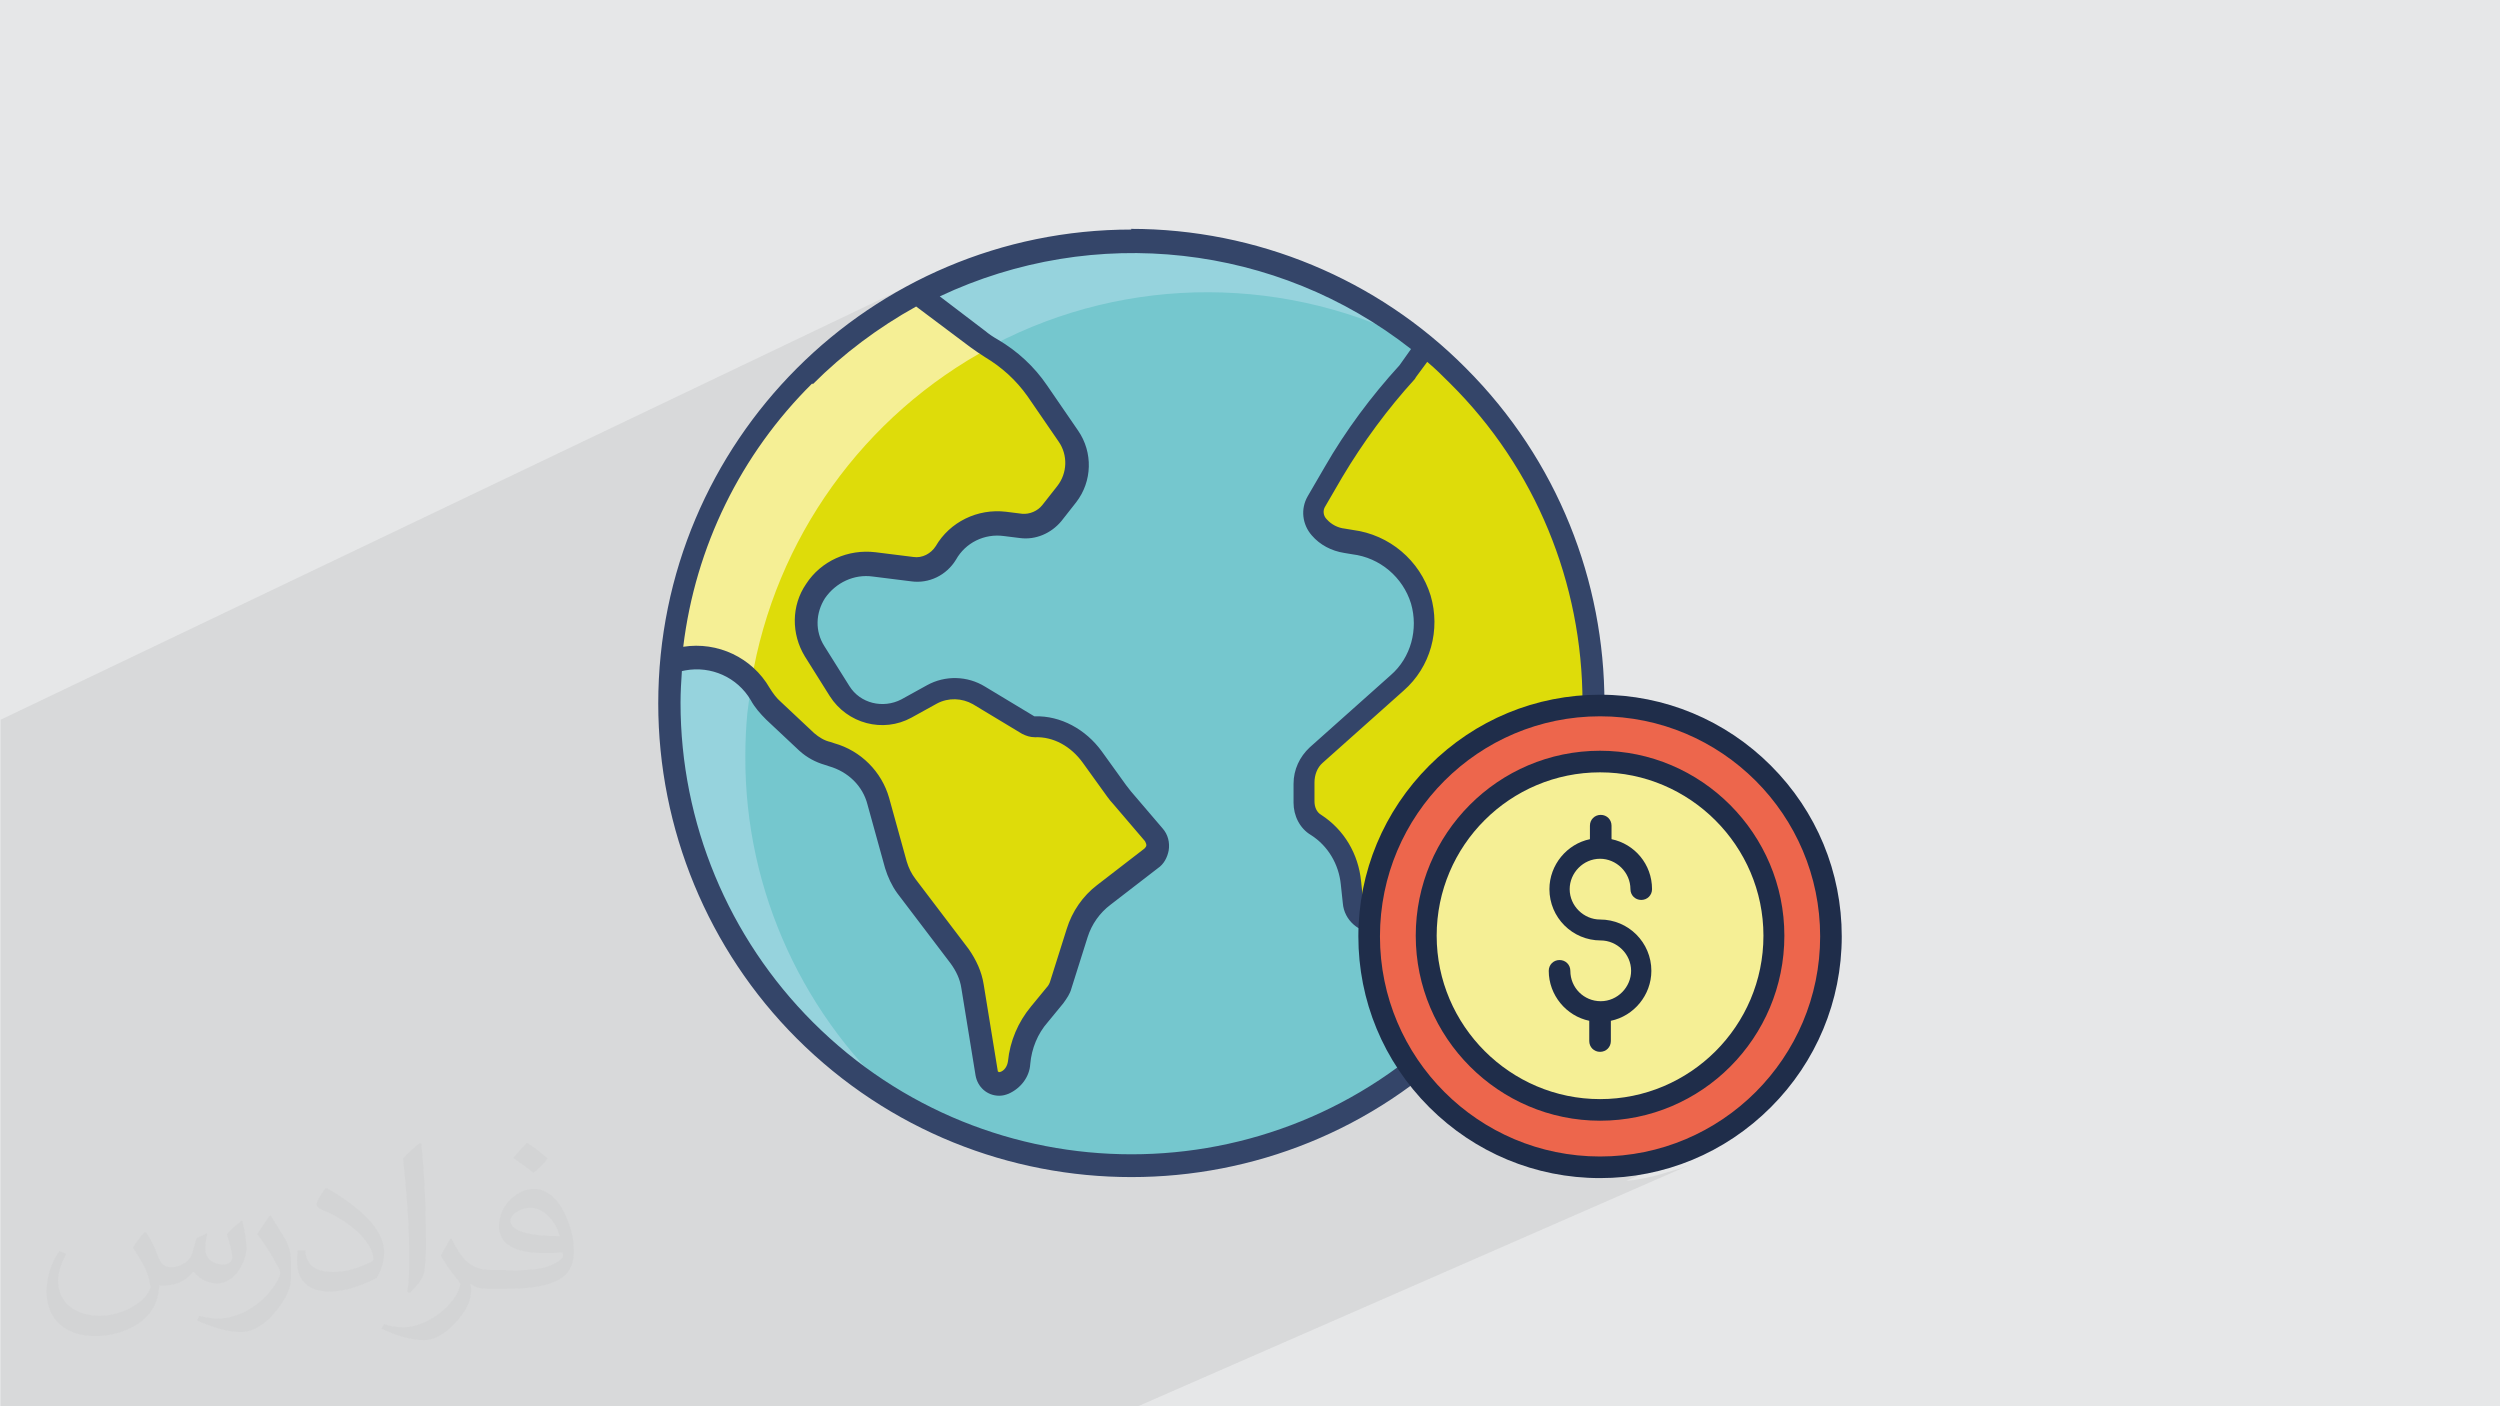
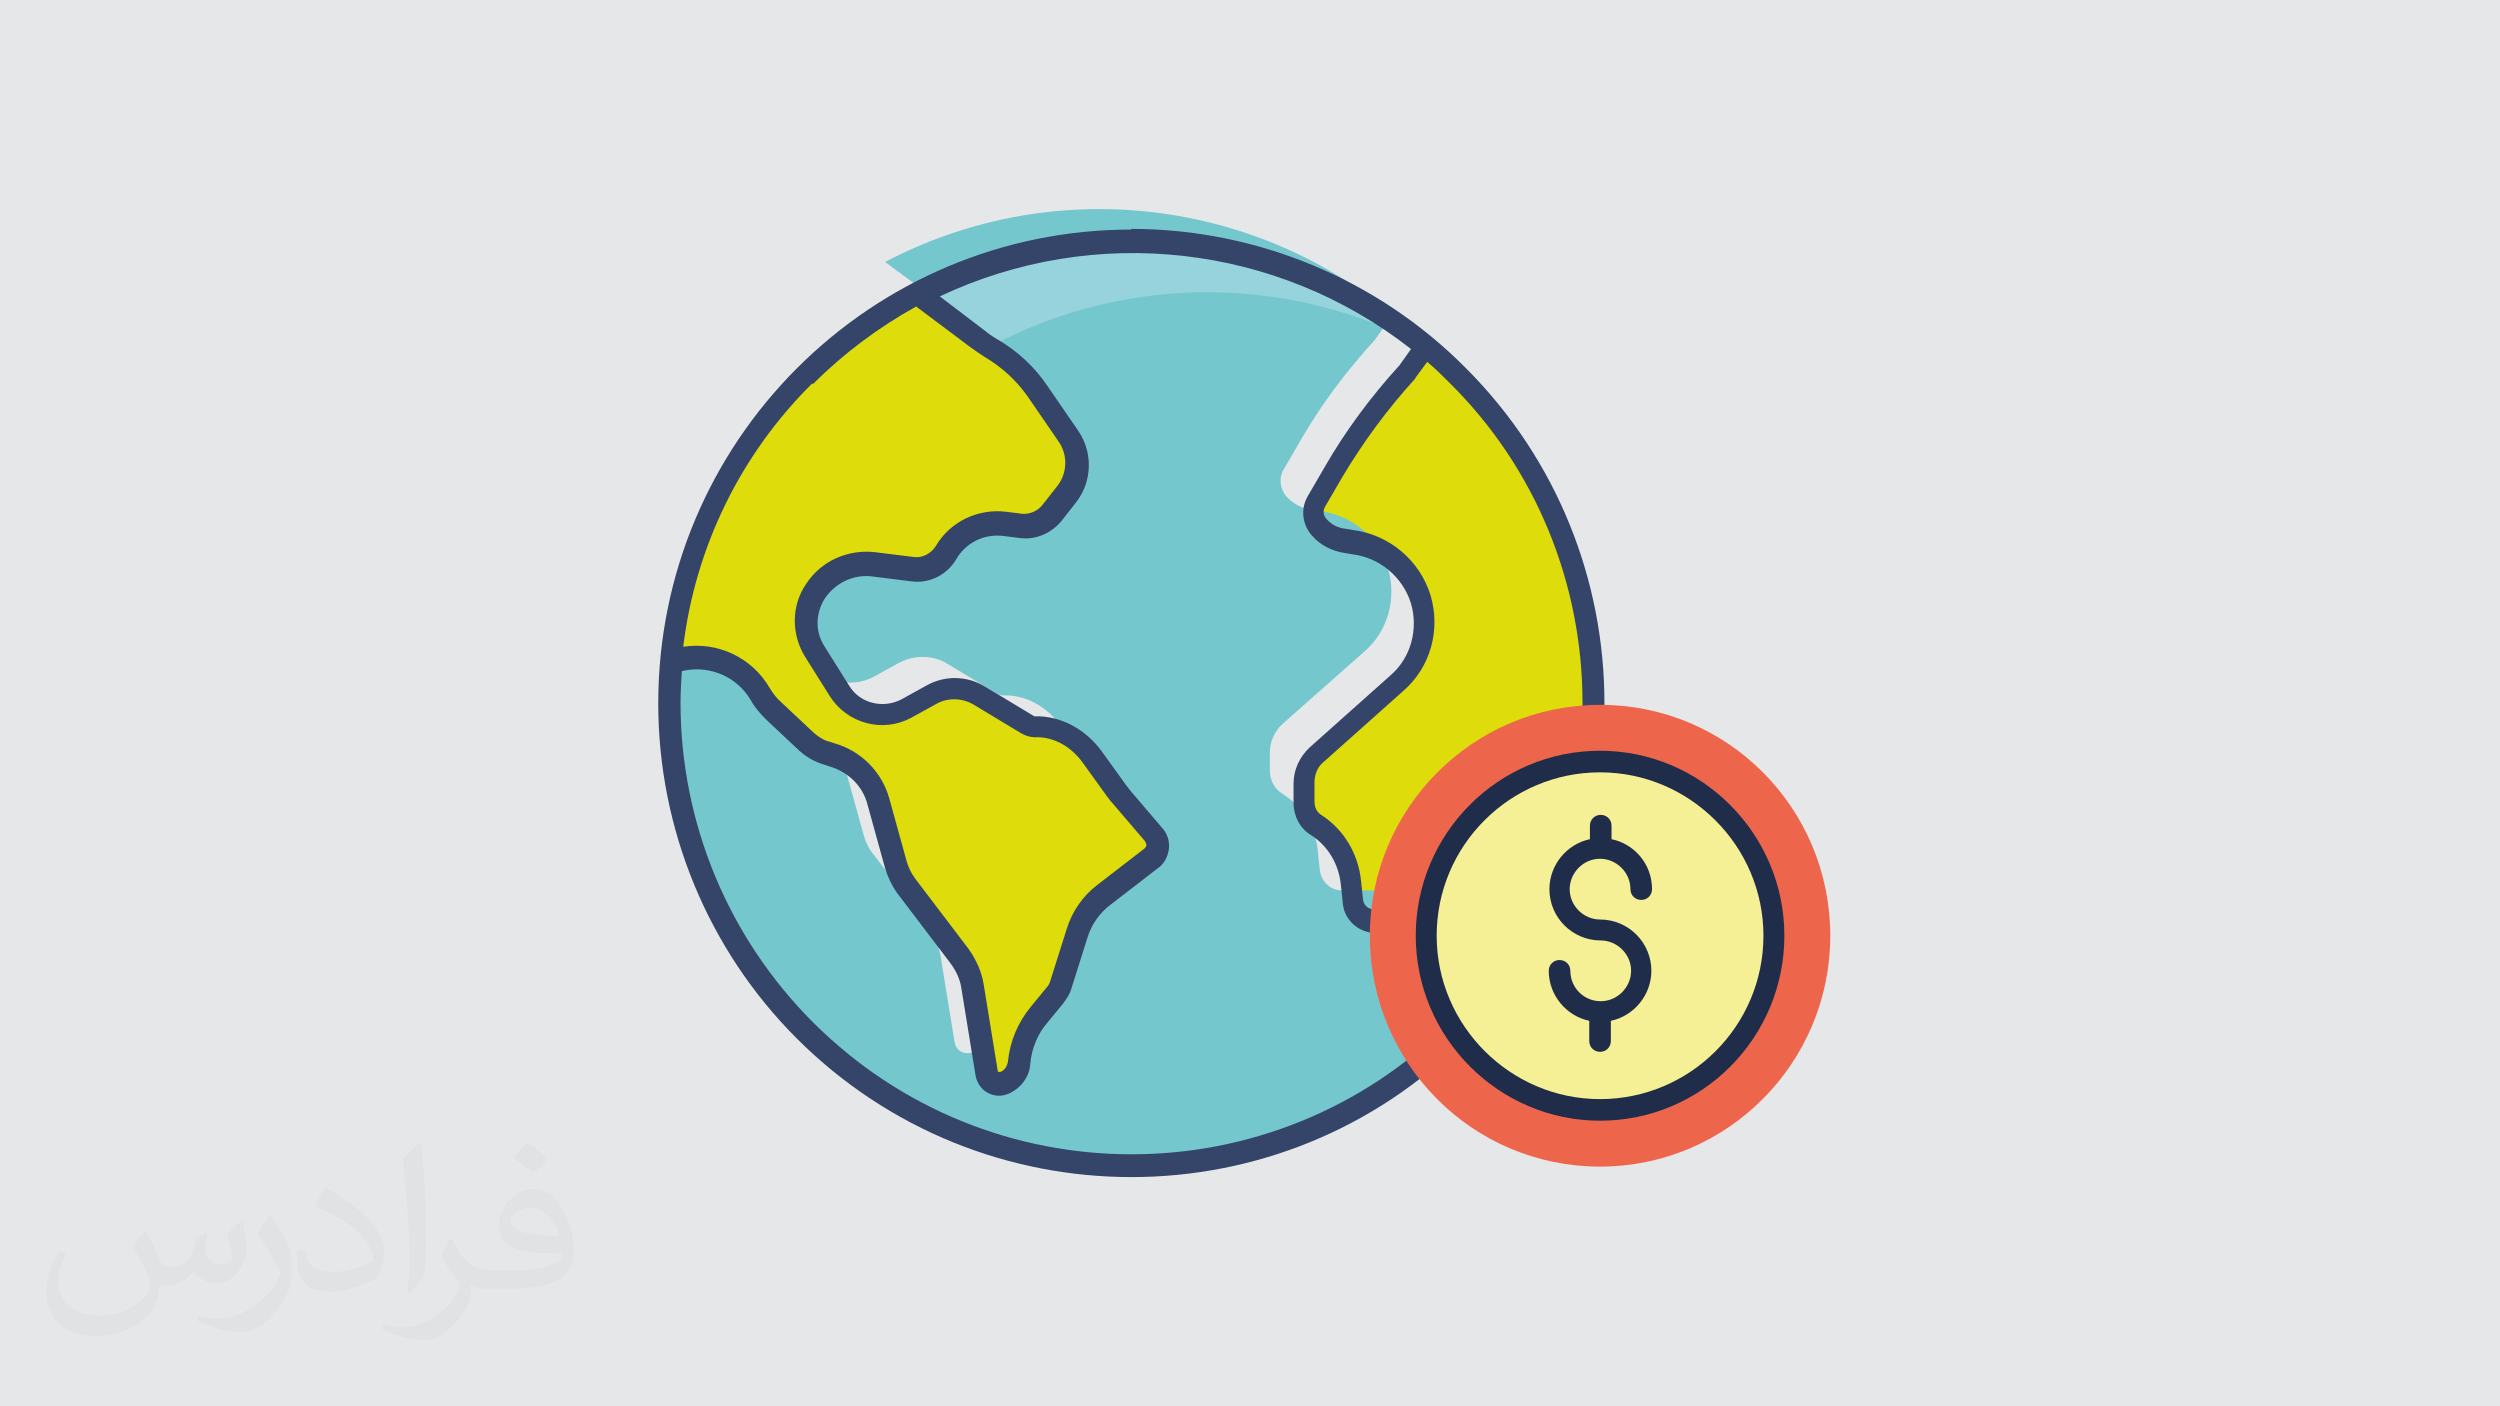
<svg xmlns="http://www.w3.org/2000/svg" xml:space="preserve" width="3.703in" height="2.083in" version="1.1" style="shape-rendering:geometricPrecision; text-rendering:geometricPrecision; image-rendering:optimizeQuality; fill-rule:evenodd; clip-rule:evenodd" viewBox="0 0 3703 2083" enable-background="new 0 0 256 256">
  <defs>
    <style type="text/css">
   
    .fil8 {fill:#F5EF95}
    .fil9 {fill:#1F2D4A}
    .fil0 {fill:#E6E7E8}
    .fil7 {fill:#ED664C}
    .fil5 {fill:#F5EF95;fill-rule:nonzero}
    .fil2 {fill:#DEDC0A;fill-rule:nonzero}
    .fil4 {fill:#96D3DD;fill-rule:nonzero}
    .fil3 {fill:#75C7CE;fill-rule:nonzero}
    .fil6 {fill:#344569;fill-rule:nonzero}
    .fil10 {fill:#373435;fill-opacity:0.031}
    .fil1 {fill:#2B2A29;fill-opacity:0.078}
   
  </style>
  </defs>
  <g id="Layer_x0020_1">
    <polygon class="fil0" points="0,0 3703,0 3703,2083 0,2083 " />
-     <path class="fil1" d="M221 2083l-6 0 -1 0 -13 0 -13 0 -23 0 -88 0 -3 0 -26 0 0 0 -4 0 -17 0 -3 0 -16 0 -4 0 -3 0 0 -9 0 -2 0 -2 0 -3 0 -3 0 -1 0 -2 0 -3 0 -12 0 -1 0 0 0 -8 0 -2 0 -13 0 -8 0 -5 0 -4 0 -32 0 -17 0 -15 0 -5 0 -8 0 -3 0 -1 0 -30 0 -28 0 -3 0 -4 0 -2 0 -64 0 -6 0 -7 0 -10 0 0 0 -38 0 -7 0 -8 0 -7 0 -5 0 -10 0 -2 0 -3 0 -1 0 -5 0 -6 0 -3 0 -1 0 -2 0 -7 0 -8 0 -3 0 -4 0 0 0 -16 0 -15 0 -16 0 -2 0 -18 0 -28 0 -13 0 -1 0 -10 0 -2 0 -2 0 -1 0 -1 0 -10 0 -1 0 -7 0 -1 0 -3 0 -1 0 -2 0 -2 0 -3 0 -5 0 -1 0 -1 0 -4 0 -7 0 -1 0 -1 0 -3 0 0 0 -4 0 -2 0 -6 0 -2 0 0 0 0 0 -5 0 -2 0 -3 0 -1 0 -3 0 -2 0 -5 0 -8 0 0 0 -18 0 -20 0 -3 0 -83 0 -3 0 -89 0 -1 0 -1 0 -9 0 -12 0 -8 0 -38 0 0 0 -41 0 -1 0 -17 0 -1 0 0 0 -18 1373 -656 -30 16 -29 17 -28 18 -27 20 -11 9 132 -63 0 0 5 -2 -23 12 14 11 17 -8 67 51 2 2 2 2 2 2 2 2 2 2 2 2 2 2 2 1 8 5 5 -2 19 -9 19 -8 19 -8 20 -7 20 -6 20 -6 20 -5 20 -5 20 -4 20 -3 20 -3 20 -2 21 -1 21 -1 21 0 21 0 21 1 21 2 20 2 20 3 20 3 20 4 20 5 20 5 20 6 20 7 20 7 19 8 19 8 19 9 17 9 3 -2 -2 2 0 0 0 0 -26 36 -1 1 31 -15 -17 23 0 0 0 0 0 0 0 0 0 0 0 0 0 0 0 0 -8 8 -8 9 -7 9 -7 9 -7 9 -7 9 -7 9 -7 9 -7 9 -7 9 -6 9 -6 9 -6 10 -6 10 -6 10 -6 10 -25 43 -1 2 -1 2 0 3 0 3 0 2 1 2 1 2 2 2 3 3 3 3 3 2 3 2 4 2 4 1 4 1 4 1 12 1 20 4 19 7 17 9 16 12 14 14 12 16 10 17 7 19 3 10 2 10 1 10 0 10 0 10 -1 10 -2 9 -2 9 -3 9 -4 9 -4 9 -5 8 -5 8 -6 8 -7 7 -7 7 -120 107 -3 3 -3 3 -2 3 -2 4 -1 4 -1 4 -1 4 0 4 0 26 270 -123 -16 8 -15 9 -15 9 -14 10 -14 11 -10 9 103 -47 -30 14 -28 17 -26 20 -10 9 100 -45 -28 14 -27 16 -25 19 -23 21 -21 23 -19 25 -3 5 167 -76 25 -9 26 -7 27 -4 28 -1 28 1 27 4 26 7 25 9 24 12 23 14 21 16 19 18 18 19 16 21 14 23 12 24 9 25 7 26 4 27 1 28 -1 28 -4 27 -7 26 -9 25 -12 24 -14 23 -16 21 -18 19 -19 18 -21 16 -23 14 -24 12 -158 70 19 3 33 2 33 -2 32 -5 31 -8 30 -11 -90 39 32 -5 33 -8 31 -12 -91 40 11 -1 17 -3 17 -4 17 -5 17 -5 16 -6 -839 367 -38 0 -35 0 -3 0 -32 0 -35 0 -61 0 -38 0 -38 0 -50 0 -154 0 -22 0 -47 0 -15 0 -4 0 -25 0 -11 0 -4 0 -31 0 -6 0 -4 0 -24 0 -13 0 -102 0 -1 0 -49 0 -3 0 -69 0 -1 0 -22 0 -116 0 -41 0 -11 0 -9 0 -28 0 -12 0 -7 0 -9 0 -4 0 -10 0 0 0 -2 0 -2 0 -2 0 -7 0 -1 0 -2 0 -5 0 0 0 -9 0 -15 0 -3 0 -12 0 -1 0 0 0 -2 0 -1 0 -3 0 -14 0 -3 0 -1 0 -9 0 -6 0 0 0 0 0 -2 0 -1 0 -1 0 -2 0 -11 0 -7 0 -4 0 -11 0 0 0 -51 0 -3 0 -9 0 -25 0 -2 0 -1 0 -13 0 -17 0zm2149 -971l-44 20 0 0 43 -20z" />
    <g id="_2077148735280">
      <path class="fil2" d="M2361 1042c0,63 -9,126 -26,187l-20 2c-2,0 -3,0 -5,0l-17 1c-44,2 -83,29 -101,69l-4 10c-14,33 -47,54 -83,54l-71 0c-17,0 -31,-13 -33,-30l-3 -28c-3,-35 -23,-66 -52,-85 -12,-7 -19,-20 -19,-34l0 -28c0,-16 7,-31 19,-42l121 -107c35,-31 48,-79 35,-123 -14,-46 -53,-79 -101,-85l-12 -2c-15,-2 -28,-9 -38,-20 -9,-11 -11,-26 -4,-39l25 -43c31,-53 68,-103 110,-149l27 -38c158,130 250,324 250,529z" />
-       <path class="fil3" d="M2316 1230l20 -2c-81,288 -345,499 -659,499 -378,0 -684,-307 -684,-685 0,-22 1,-43 3,-64l8 1 9 -2c45,-9 91,12 114,52 5,9 12,17 20,25l49 46c9,8 19,14 31,17l6 2c34,9 60,35 69,69l26 94c3,11 8,22 16,31l79 104c10,13 16,28 19,44l21 129c1,5 3,9 7,12 5,4 12,5 19,3 12,-5 21,-17 22,-30 3,-26 13,-51 30,-72l23 -28c4,-5 7,-11 9,-17l24 -76c7,-23 21,-42 39,-57l70 -54c5,-4 9,-9 10,-16 1,-7 -1,-14 -5,-19l-47 -55c-3,-3 -5,-7 -8,-10l-36 -50c-20,-28 -51,-46 -85,-45 -3,0 -7,-1 -10,-3l-73 -44c-21,-13 -48,-13 -70,-2l-38 21c-35,19 -78,7 -99,-26l-37 -59c-17,-27 -17,-62 1,-89 19,-29 53,-44 87,-40l56 7c20,3 40,-7 50,-24 18,-31 52,-48 88,-43l24 3c17,2 35,-5 46,-19l22 -28c19,-25 20,-60 2,-86l-46 -67c-18,-26 -41,-47 -68,-63 -7,-4 -14,-9 -21,-14l-39 -29 -50 -37c244,-128 540,-97 752,78l-27 38c-42,46 -79,95 -110,149l-25 43c-7,12 -5,28 4,39 10,11 23,18 38,20l12 2c48,6 87,39 101,85 13,44 0,93 -35,123l-121 107c-12,11 -19,26 -19,42l0 28c0,14 7,27 19,34 30,19 49,50 52,85l3 28c2,17 16,30 33,30l71 0c36,0 69,-21 83,-54l4 -10c18,-40 57,-67 101,-69l17 -1c2,0 3,0 5,0z" />
+       <path class="fil3" d="M2316 1230l20 -2c-81,288 -345,499 -659,499 -378,0 -684,-307 -684,-685 0,-22 1,-43 3,-64l8 1 9 -2c45,-9 91,12 114,52 5,9 12,17 20,25c9,8 19,14 31,17l6 2c34,9 60,35 69,69l26 94c3,11 8,22 16,31l79 104c10,13 16,28 19,44l21 129c1,5 3,9 7,12 5,4 12,5 19,3 12,-5 21,-17 22,-30 3,-26 13,-51 30,-72l23 -28c4,-5 7,-11 9,-17l24 -76c7,-23 21,-42 39,-57l70 -54c5,-4 9,-9 10,-16 1,-7 -1,-14 -5,-19l-47 -55c-3,-3 -5,-7 -8,-10l-36 -50c-20,-28 -51,-46 -85,-45 -3,0 -7,-1 -10,-3l-73 -44c-21,-13 -48,-13 -70,-2l-38 21c-35,19 -78,7 -99,-26l-37 -59c-17,-27 -17,-62 1,-89 19,-29 53,-44 87,-40l56 7c20,3 40,-7 50,-24 18,-31 52,-48 88,-43l24 3c17,2 35,-5 46,-19l22 -28c19,-25 20,-60 2,-86l-46 -67c-18,-26 -41,-47 -68,-63 -7,-4 -14,-9 -21,-14l-39 -29 -50 -37c244,-128 540,-97 752,78l-27 38c-42,46 -79,95 -110,149l-25 43c-7,12 -5,28 4,39 10,11 23,18 38,20l12 2c48,6 87,39 101,85 13,44 0,93 -35,123l-121 107c-12,11 -19,26 -19,42l0 28c0,14 7,27 19,34 30,19 49,50 52,85l3 28c2,17 16,30 33,30l71 0c36,0 69,-21 83,-54l4 -10c18,-40 57,-67 101,-69l17 -1c2,0 3,0 5,0z" />
      <path class="fil2" d="M1709 1236c5,5 7,12 5,19 -1,6 -5,12 -10,16l-70 54c-19,14 -32,34 -39,57l-24 76c-2,6 -5,12 -9,17l-23 28c-17,20 -28,45 -30,72 -1,13 -10,25 -22,30 -6,3 -13,2 -19,-3 -4,-3 -6,-7 -7,-12l-21 -129c-3,-16 -9,-31 -19,-44l-79 -104c-7,-9 -12,-20 -16,-31l-26 -94c-9,-34 -36,-60 -69,-69l-6 -2c-12,-3 -22,-9 -31,-17l-49 -46c-8,-7 -14,-16 -20,-25 -23,-40 -69,-61 -114,-52l-9 2 -8 -1c22,-231 159,-436 364,-543l50 37 39 29c7,5 13,9 21,14 27,16 50,37 68,63l46 67c18,26 17,61 -2,86l-22 28c-11,14 -28,21 -46,19l-24 -3c-35,-5 -70,13 -88,43 -10,17 -30,27 -50,24l-56 -7c-34,-4 -68,11 -87,40 -18,27 -19,62 -1,89l37 59c21,33 64,45 99,26l38 -21c22,-12 48,-11 70,2l73 44c3,2 6,3 10,3 34,-1 65,17 85,45l36 50c2,3 5,7 8,10l47 55z" />
      <path class="fil4" d="M1677 356c-111,0 -220,27 -318,78l50 37 39 29c6,5 13,9 20,13l3 -2c200,-105 439,-104 639,2l2 -2c-122,-101 -276,-156 -435,-156z" />
-       <path class="fil4" d="M1104 1120c0,-22 1,-43 3,-64l6 -46c-25,-28 -64,-40 -101,-33l-9 2 -8 -1c-2,21 -3,42 -3,64 0,248 134,477 350,598 -151,-130 -239,-320 -238,-520z" />
-       <path class="fil5" d="M1113 1009c35,-211 166,-394 355,-495 -7,-4 -13,-8 -20,-13l-39 -29 -50 -37c-205,108 -342,312 -364,543l8 1 9 -2c37,-7 75,5 100,33z" />
      <path class="fil6" d="M2322 1213l-8 1c-1,0 -3,0 -4,0l-17 1c-50,2 -95,33 -115,79l-4 9c-12,27 -38,44 -68,44l-71 0c-8,0 -15,-6 -16,-14l-3 -28c-4,-40 -25,-76 -59,-98 -7,-4 -10,-12 -10,-20l0 -28c0,-11 4,-22 12,-29l120 -107c40,-35 55,-90 40,-141 -16,-52 -61,-90 -115,-97l-12 -2c-10,-1 -20,-6 -27,-14 -5,-5 -6,-13 -2,-19l25 -43c31,-52 67,-101 108,-146 0,-1 1,-1 1,-2l17 -23c12,10 23,21 34,32 126,125 196,295 196,473 0,58 -7,115 -22,171l0 0zm-174 301c-261,261 -683,261 -944,0 -125,-125 -196,-295 -196,-473 0,-16 1,-32 2,-47l5 -1c38,-7 77,10 97,44 6,11 14,20 23,29l49 46c11,10 24,17 38,21l6 2c28,8 50,29 57,57l26 94c4,13 10,26 18,37l79 104c8,11 14,23 16,37l21 129c3,17 17,30 35,30 5,0 9,-1 14,-3 18,-8 31,-25 32,-44 2,-23 11,-45 26,-62l23 -28c5,-7 10,-14 12,-22l24 -76c6,-19 18,-36 34,-48l70 -54c9,-6 14,-16 16,-26 2,-12 -1,-24 -9,-33l-47 -55c-2,-3 -5,-6 -7,-9l-36 -50c-24,-33 -61,-53 -99,-52 0,0 0,0 -1,0l-73 -44c-26,-16 -59,-17 -86,-2l-38 21c-27,14 -61,6 -77,-20l-37 -59c-14,-22 -13,-49 1,-71 16,-23 43,-36 71,-32l56 7c27,4 53,-9 67,-32 14,-25 42,-39 71,-35l24 3c23,3 46,-7 61,-25l22 -28c24,-31 25,-74 3,-106l-46 -67c-19,-28 -44,-51 -73,-68 -7,-4 -13,-8 -19,-13l-67 -51c229,-108 499,-78 698,78l-17 24c-42,46 -80,97 -111,151l-25 43c-11,19 -8,42 6,58 12,14 29,23 48,26l12 2c41,5 75,34 87,73 11,38 0,80 -30,106l-120 107c-15,14 -24,33 -24,54l0 28c0,19 9,38 26,48 25,16 41,43 44,73l3 28c2,25 24,44 49,44l71 0c43,0 81,-25 98,-64l4 -9c15,-35 48,-57 86,-59l17 -1 1 0c-32,101 -89,192 -163,267zm-944 -945c45,-45 97,-84 153,-115l80 60c7,5 14,10 22,15 25,15 46,34 63,58l46 67c14,20 13,47 -2,66l-22 28c-7,9 -19,14 -30,13l-24 -3c-42,-5 -83,15 -104,51 -7,11 -20,18 -33,16l-56 -7c-41,-5 -81,13 -103,47 -22,32 -22,74 -2,107l37 59c26,41 79,55 121,32l38 -21c17,-9 37,-8 53,1l73 44c6,3 12,5 19,5 27,-1 53,13 71,38l36 50c3,4 6,8 9,11l47 55c1,2 2,4 2,6 0,2 -2,4 -3,5l-70 54c-21,16 -37,39 -45,65l-24 76c-1,4 -3,8 -6,11l-23 28c-19,23 -31,51 -34,81 -1,7 -5,14 -12,16 -1,0 -1,0 -2,0 0,0 0,-1 -1,-1l-21 -129c-3,-19 -11,-36 -22,-52l-79 -104c-6,-8 -10,-16 -13,-26l-26 -94c-11,-39 -42,-70 -81,-81l-6 -2c-9,-2 -17,-7 -24,-13l-49 -46c-7,-6 -12,-13 -17,-21 -26,-45 -77,-69 -128,-61 18,-148 85,-285 191,-390zm472 -229c-387,0 -701,314 -701,702 0,186 74,365 205,496 274,274 718,274 991,0 274,-274 274,-719 0,-993 -131,-132 -310,-206 -496,-206z" />
    </g>
    <g id="_2077148733168">
      <path class="fil7" d="M2370 1044c189,0 341,153 341,342 0,189 -153,342 -341,342 -189,0 -341,-153 -341,-342 0,-189 153,-342 341,-342zm258 342c0,-143 -115,-258 -258,-258 -142,0 -258,116 -258,258 0,143 115,258 258,258 142,0 258,-116 258,-258z" />
      <circle class="fil8" cx="2370" cy="1386" r="258" />
      <path class="fil9" d="M2370 1272c24,0 45,20 45,45 0,9 7,16 16,16 9,0 16,-7 16,-16 0,-37 -26,-67 -60,-74l0 -20c0,-9 -7,-16 -16,-16 -9,0 -16,7 -16,16l0 20c-34,7 -60,38 -60,74 0,42 34,76 76,76 24,0 45,20 45,45 0,24 -20,45 -45,45 -25,0 -45,-20 -45,-45 0,-9 -7,-16 -16,-16 -9,0 -16,7 -16,16 0,36 26,67 60,74l0 30c0,9 7,16 16,16 9,0 16,-7 16,-16l0 -30c34,-7 60,-38 60,-74 0,-42 -34,-76 -76,-76 -24,0 -45,-20 -45,-45 0,-24 20,-45 45,-45z" />
-       <path class="fil9" d="M2370 1029c-95,0 -185,37 -253,105 -67,67 -105,157 -105,253 0,95 37,185 105,253 67,67 157,105 253,105 95,0 185,-37 253,-105 67,-67 105,-157 105,-253 0,-95 -37,-185 -105,-253 -67,-67 -157,-105 -253,-105zm0 684c-180,0 -326,-146 -326,-326 0,-180 146,-326 326,-326 180,0 326,146 326,326 0,180 -146,326 -326,326z" />
      <path class="fil9" d="M2370 1112c-151,0 -273,123 -273,274 0,151 123,274 273,274 151,0 273,-123 273,-274 0,-151 -123,-274 -273,-274zm0 516c-133,0 -242,-109 -242,-242 0,-134 109,-242 242,-242 133,0 242,109 242,242 0,134 -109,242 -242,242z" />
    </g>
  </g>
  <g id="Layer_x0020_1_0">
    <path class="fil10" d="M217 1826c7,11 12,21 16,32 3,7 5,19 21,19 5,0 11,-1 17,-5 7,-3 12,-9 14,-17l6 -21 15 -7 1 1c-2,8 -3,16 -3,21 0,18 15,24 27,24 7,0 13,-4 13,-10 0,-8 -4,-23 -8,-35 7,-7 14,-14 22,-20l1 1c4,15 6,30 6,40 0,10 -4,20 -8,27 -7,14 -20,25 -36,25 -12,0 -25,-6 -34,-17l-1 0c-9,11 -22,20 -43,20l-7 0c-1,14 -4,24 -9,33 -13,25 -50,42 -85,42 -49,0 -73,-28 -73,-66 0,-23 8,-45 19,-60l10 4c-7,14 -12,27 -12,40 0,35 29,52 62,52 31,0 68,-19 75,-42 -3,-25 -12,-36 -26,-59 4,-7 10,-15 17,-23l1 0 0 0 0 0 0 0 0 0 2 1 0 0 0 0zm564 -133c10,6 20,14 30,23 -6,8 -12,15 -21,21 -10,-8 -20,-15 -30,-22 7,-8 14,-15 20,-22l0 0 0 0 0 0 0 0 1 0 0 0 0 0zm5 96c-17,0 -30,11 -30,19 0,17 33,23 73,23 -5,-20 -22,-42 -43,-42zm-37 93c22,0 41,-1 55,-4 16,-4 30,-12 30,-18 0,-2 0,-3 -1,-5 -9,1 -19,1 -29,1 -29,0 -52,-7 -61,-23 -2,-5 -4,-10 -4,-16 0,-16 7,-32 19,-42 10,-9 21,-14 33,-14 20,0 37,16 48,42 6,14 11,30 11,51 0,14 -4,25 -12,34 -16,15 -45,21 -90,21l-20 0 0 0 -5 0c-11,0 -19,-2 -25,-7l-1 0c0,3 1,5 1,7 0,10 -3,23 -10,33 -20,30 -42,43 -60,43 -19,0 -42,-7 -63,-17l4 -7c7,3 16,5 29,5 34,0 78,-33 84,-64 -1,-3 -4,-6 -7,-10 -10,-12 -16,-22 -22,-32 5,-10 10,-18 14,-25l2 0c14,29 28,46 57,46l5 0 0 0 21 0 0 0 0 0 0 0 0 0 -3 1 0 0 0 0zm-146 31c3,-14 3,-29 3,-43l0 -21c0,-39 -5,-96 -9,-133 7,-8 17,-17 25,-23l2 1c5,47 7,101 7,151 0,13 -1,26 -2,35 -1,12 -8,21 -22,35l-3 -1 0 0 0 0 0 0 0 0 -1 -1 0 0 0 0zm-151 -62c1,18 10,33 41,33 20,0 36,-5 55,-14 3,-1 5,-3 5,-5 0,-12 -9,-27 -24,-41 -14,-13 -34,-25 -52,-32 -6,-3 -8,-5 -8,-8 0,-5 7,-16 13,-24l2 0c20,11 43,27 60,44 15,16 25,33 25,51 0,13 -4,26 -11,38 -22,11 -46,20 -70,20 -29,0 -48,-14 -48,-45 0,-3 0,-9 1,-16l10 0 0 0 0 0 0 0 0 0 1 -1 0 0 0 0zm-52 -52l18 29c7,11 13,22 13,41l0 24c0,19 -12,39 -32,60 -15,14 -29,20 -42,20 -19,0 -40,-6 -65,-17l3 -7c8,2 17,4 28,4 36,0 72,-26 89,-58 2,-4 3,-7 3,-9 0,-4 -2,-8 -4,-11 -9,-17 -19,-33 -30,-47 6,-9 12,-18 18,-27l1 0 0 0 0 -2 0 0 0 0z" />
  </g>
</svg>